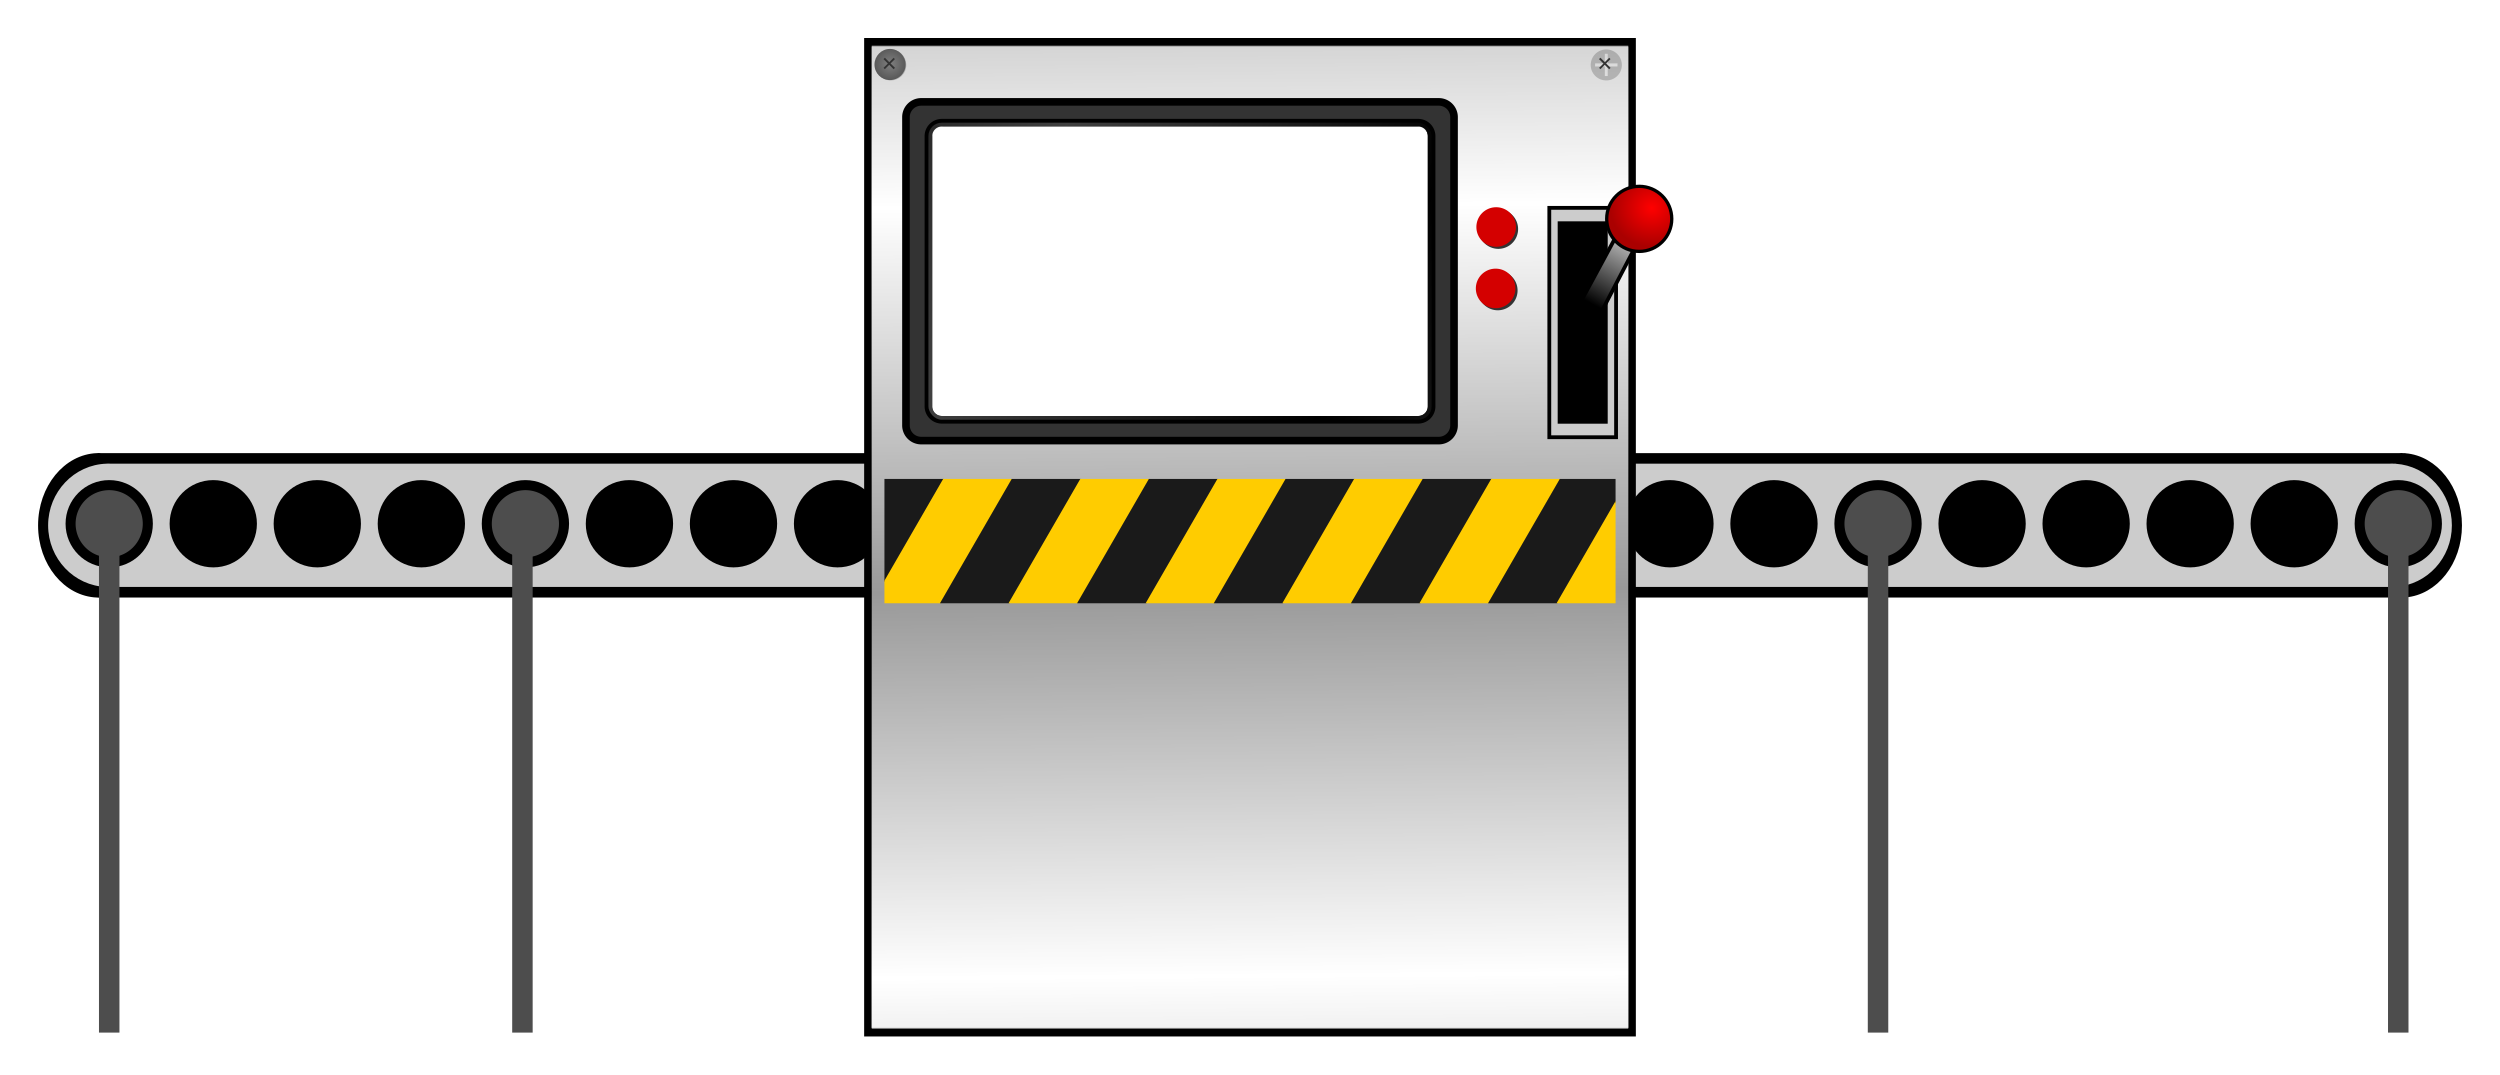
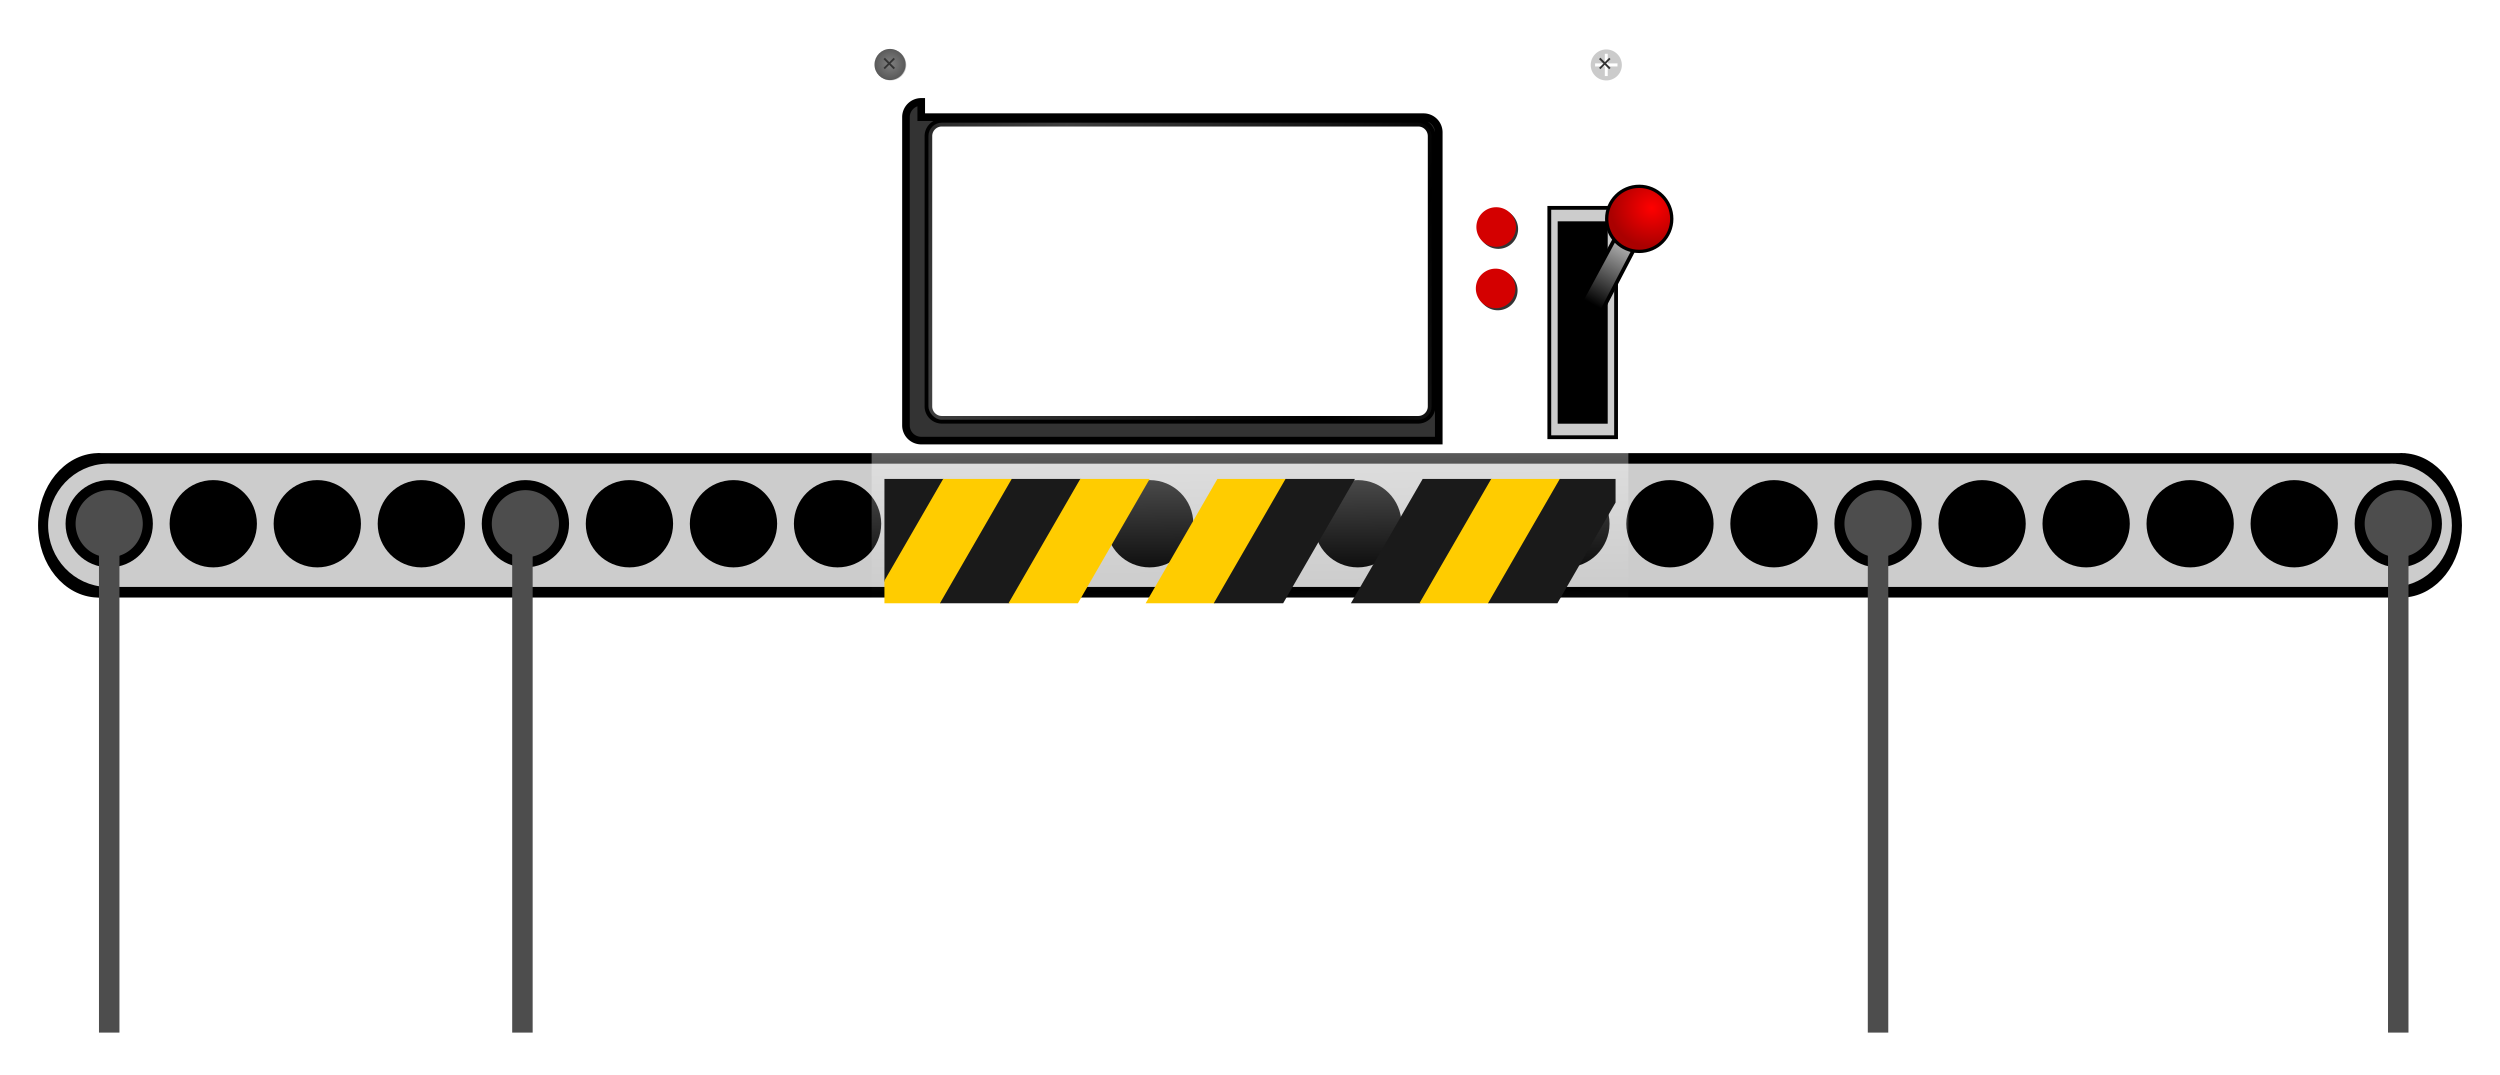
<svg xmlns="http://www.w3.org/2000/svg" xmlns:xlink="http://www.w3.org/1999/xlink" viewBox="0 0 656.82 282.31">
  <defs>
    <linearGradient id="b" y2="812.78" spreadMethod="reflect" gradientUnits="userSpaceOnUse" x2="667.27" gradientTransform="translate(58.841 51.526) scale(.99)" y1="915.01" x1="668">
      <stop offset="0" stop-color="#fff" />
      <stop offset="1" stop-color="#fff" stop-opacity="0" />
    </linearGradient>
    <linearGradient id="c" y2="827.71" spreadMethod="reflect" gradientUnits="userSpaceOnUse" x2="763.43" gradientTransform="matrix(.862 0 0 .862 82.311 77.563)" y1="778.42" x1="666.64">
      <stop offset="0" stop-color="#fff" />
      <stop offset="1" stop-color="#fff" stop-opacity="0" />
    </linearGradient>
    <linearGradient id="a">
      <stop offset="0" stop-color="gray" />
      <stop offset="1" stop-color="#505050" />
    </linearGradient>
    <linearGradient id="e" y2="700.1" gradientUnits="userSpaceOnUse" x2="500.98" gradientTransform="translate(317 5.794)" y1="682.1" x1="510.85">
      <stop offset="0" stop-color="#ccc" />
      <stop offset="1" />
    </linearGradient>
    <radialGradient id="d" xlink:href="#a" gradientUnits="userSpaceOnUse" cy="394.61" cx="527.59" gradientTransform="matrix(2.006 0 0 1.996 -523.82 -122.18)" r="3.344" />
    <radialGradient id="f" gradientUnits="userSpaceOnUse" cy="439.33" cx="407.89" gradientTransform="matrix(-1.272 .007 -.007 -1.183 929.59 956.05)" r="9.894">
      <stop offset="0" stop-color="red" />
      <stop offset="1" stop-color="#a00" />
    </radialGradient>
    <clipPath id="g" clipPathUnits="userSpaceOnUse">
      <rect rx="6.325" ry="0" height="32.657" width="192.09" y="940.24" x="843.76" fill="#1a1a1a" />
    </clipPath>
  </defs>
  <g transform="translate(-384.245 -701.06)">
    <path d="M410.214 820.078c-.165 0-.325.026-.489.032-8.579.31-15.476 8.685-15.476 18.986s6.897 18.644 15.476 18.955c.164.006.324.031.489.031.183 0 .36-.024.543-.031h603.833c.182.007.36.031.543.031.184 0 .361-.024.544-.031h.542v-.032c8.299-.668 14.852-8.862 14.852-18.923 0-10.06-6.553-18.286-14.852-18.955v-.031h-.542c-.183-.007-.36-.032-.544-.032-.183 0-.36.024-.543.032H410.757c-.182-.007-.36-.032-.543-.032z" />
    <path d="M412.721 822.853c-.164 0-.322.022-.484.027-8.508.265-15.347 7.415-15.347 16.208 0 8.795 6.84 15.917 15.347 16.182.162.005.32.027.484.027.182 0 .358-.02.539-.027h598.819c.18.006.356.027.538.027s.358-.02.539-.027h.538v-.027c8.23-.57 14.729-7.566 14.729-16.155s-6.5-15.611-14.729-16.182v-.027h-.538c-.18-.006-.357-.027-.539-.027s-.358.021-.538.027h-598.82c-.18-.006-.356-.027-.538-.027z" opacity=".8" fill="#fff" />
    <path d="M424.405 838.663c0 6.334-5.134 11.467-11.468 11.467-6.333 0-11.467-5.134-11.467-11.467s5.134-11.467 11.467-11.467c6.334 0 11.468 5.134 11.468 11.467zM451.744 838.663c0 6.334-5.135 11.467-11.468 11.467s-11.467-5.134-11.467-11.467 5.134-11.467 11.467-11.467c6.334 0 11.468 5.134 11.468 11.467zM479.074 838.663c0 6.334-5.134 11.467-11.467 11.467-6.334 0-11.468-5.134-11.468-11.467s5.135-11.467 11.468-11.467 11.467 5.134 11.467 11.467zM506.413 838.663c0 6.334-5.134 11.467-11.467 11.467-6.334 0-11.468-5.134-11.468-11.467s5.134-11.467 11.468-11.467c6.333 0 11.467 5.134 11.467 11.467zM533.752 838.663c0 6.334-5.135 11.467-11.468 11.467s-11.467-5.134-11.467-11.467 5.134-11.467 11.467-11.467c6.334 0 11.468 5.134 11.468 11.467zM561.082 838.663c0 6.334-5.134 11.467-11.467 11.467-6.334 0-11.468-5.134-11.468-11.467s5.135-11.467 11.468-11.467 11.467 5.134 11.467 11.467zM588.42 838.663c0 6.334-5.133 11.467-11.466 11.467-6.334 0-11.468-5.134-11.468-11.467s5.134-11.467 11.468-11.467c6.333 0 11.467 5.134 11.467 11.467zM615.76 838.663c0 6.334-5.134 11.467-11.468 11.467-6.333 0-11.467-5.134-11.467-11.467s5.134-11.467 11.467-11.467c6.334 0 11.468 5.134 11.468 11.467zM643.098 838.663c0 6.334-5.134 11.467-11.467 11.467s-11.467-5.134-11.467-11.467 5.134-11.467 11.467-11.467c6.334 0 11.467 5.134 11.467 11.467zM670.429 838.663c0 6.334-5.134 11.467-11.467 11.467-6.334 0-11.468-5.134-11.468-11.467s5.134-11.467 11.468-11.467c6.333 0 11.467 5.134 11.467 11.467zM697.768 838.663c0 6.334-5.134 11.467-11.468 11.467-6.333 0-11.467-5.134-11.467-11.467s5.134-11.467 11.467-11.467c6.334 0 11.468 5.134 11.468 11.467zM725.107 838.663c0 6.334-5.135 11.467-11.468 11.467s-11.467-5.134-11.467-11.467 5.134-11.467 11.467-11.467c6.334 0 11.468 5.134 11.468 11.467zM752.445 838.663c0 6.334-5.134 11.467-11.467 11.467s-11.467-5.134-11.467-11.467 5.134-11.467 11.467-11.467c6.334 0 11.467 5.134 11.467 11.467zM779.776 838.663c0 6.334-5.134 11.467-11.467 11.467-6.334 0-11.468-5.134-11.468-11.467s5.134-11.467 11.468-11.467c6.333 0 11.467 5.134 11.467 11.467zM807.115 838.663c0 6.334-5.135 11.467-11.468 11.467s-11.467-5.134-11.467-11.467 5.134-11.467 11.467-11.467c6.334 0 11.468 5.134 11.468 11.467zM834.453 838.663c0 6.334-5.134 11.467-11.467 11.467s-11.467-5.134-11.467-11.467 5.134-11.467 11.467-11.467c6.334 0 11.467 5.134 11.467 11.467zM861.784 838.663c0 6.334-5.134 11.467-11.467 11.467-6.334 0-11.468-5.134-11.468-11.467s5.134-11.467 11.468-11.467c6.333 0 11.467 5.134 11.467 11.467zM889.123 838.663c0 6.334-5.134 11.467-11.468 11.467-6.333 0-11.467-5.134-11.467-11.467s5.134-11.467 11.467-11.467c6.334 0 11.468 5.134 11.468 11.467zM916.461 838.663c0 6.334-5.134 11.467-11.467 11.467s-11.467-5.134-11.467-11.467 5.134-11.467 11.467-11.467c6.334 0 11.467 5.134 11.467 11.467zM943.8 838.663c0 6.334-5.134 11.467-11.467 11.467s-11.467-5.134-11.467-11.467 5.134-11.467 11.467-11.467 11.467 5.134 11.467 11.467zM971.13 838.663c0 6.334-5.133 11.467-11.467 11.467-6.333 0-11.467-5.134-11.467-11.467s5.134-11.467 11.467-11.467c6.334 0 11.468 5.134 11.468 11.467zM998.47 838.663c0 6.334-5.135 11.467-11.468 11.467s-11.467-5.134-11.467-11.467 5.134-11.467 11.467-11.467c6.334 0 11.468 5.134 11.468 11.467zM1025.808 838.663c0 6.334-5.134 11.467-11.467 11.467s-11.467-5.134-11.467-11.467 5.134-11.467 11.467-11.467c6.334 0 11.467 5.134 11.467 11.467z" />
    <path d="M968.491 838.66a8.823 8.823 0 11-17.646 0 8.823 8.823 0 0117.646 0z" />
    <path d="M421.757 838.66a8.823 8.823 0 11-17.647 0 8.823 8.823 0 0117.647 0zM531.104 838.66a8.823 8.823 0 11-17.647 0 8.823 8.823 0 0117.647 0zM886.483 838.66a8.823 8.823 0 11-17.646 0 8.823 8.823 0 0117.646 0zM1023.16 838.66a8.823 8.823 0 11-17.646 0 8.823 8.823 0 0117.646 0z" fill="#4d4d4d" />
    <path fill="#4d4d4d" d="M410.248 839.68h5.38v132.68h-5.38zM518.811 839.68h5.38v132.68h-5.38zM874.966 839.68h5.38v132.68h-5.38zM1011.644 839.68h5.379v132.68h-5.38z" />
-     <path d="M612.28 712.05v260.31h200.75V712.05H612.28zm19.413 21.244h125.15a3.525 3.525 0 013.527 3.527v71.002a3.525 3.525 0 01-3.527 3.527h-125.15a3.525 3.525 0 01-3.527-3.527v-71.002a3.525 3.525 0 013.527-3.527z" stroke="#000" stroke-width="2" fill="#999" />
    <path d="M613.25 713.31v257.8h198.81v-257.8H613.25zm19.219 21.045h123.95c1.93 0 3.497 1.536 3.497 3.466v70.345c0 1.93-1.566 3.466-3.497 3.466h-123.95a3.446 3.446 0 01-3.466-3.466v-70.345a3.446 3.446 0 013.466-3.466z" fill="url(#b)" />
-     <path d="M626.28 727.83a4.003 4.003 0 00-4.012 4.012v80.962a4.003 4.003 0 004.012 4.012h135.97a4.003 4.003 0 004.012-4.012v-80.962a4.003 4.003 0 00-4.012-4.012H626.28zm5.412 5.466h125.15a3.525 3.525 0 013.527 3.527v71a3.525 3.525 0 01-3.527 3.527h-125.15a3.525 3.525 0 01-3.527-3.527v-71a3.525 3.525 0 013.527-3.527z" stroke="#000" stroke-width="2" fill="#333" />
+     <path d="M626.28 727.83a4.003 4.003 0 00-4.012 4.012v80.962a4.003 4.003 0 004.012 4.012h135.97v-80.962a4.003 4.003 0 00-4.012-4.012H626.28zm5.412 5.466h125.15a3.525 3.525 0 013.527 3.527v71a3.525 3.525 0 01-3.527 3.527h-125.15a3.525 3.525 0 01-3.527-3.527v-71a3.525 3.525 0 013.527-3.527z" stroke="#000" stroke-width="2" fill="#333" />
    <rect ry="3.519" height="78.054" width="132.2" y="733.29" x="628.17" opacity=".25" fill="url(#c)" />
    <g>
      <path d="M782.954 777.382a5.198 5.198 0 11-10.396 0 5.198 5.198 0 0110.396 0z" fill="#333" />
      <path d="M782.388 776.842a5.198 5.198 0 11-10.396 0 5.198 5.198 0 0110.396 0z" fill="#d40000" />
    </g>
    <g>
      <path d="M783.094 761.243a5.198 5.198 0 11-10.396 0 5.198 5.198 0 0110.396 0z" fill="#333" />
      <path d="M782.528 760.703a5.198 5.198 0 11-10.396 0 5.198 5.198 0 0110.396 0z" fill="#d40000" />
    </g>
    <g>
      <path d="M618.26 714.053c-2.252 0-4.088 1.835-4.088 4.088s1.836 4.05 4.089 4.05 4.088-1.797 4.088-4.05a4.094 4.094 0 00-4.088-4.088zm-.381 1.146h.764v2.522h2.56v.802h-2.56v2.522h-.764v-2.522h-2.56v-.802h2.56v-2.522z" opacity=".25" fill="#333" />
      <path d="M534.44 660.28c-2.958 0-5.336 2.443-5.336 5.402s2.378 5.335 5.336 5.335 5.402-2.377 5.402-5.336c0-2.958-2.444-5.401-5.402-5.401z" fill="url(#d)" transform="translate(210.82 210.78) scale(.762)" />
      <path d="M619.022 716.239l-1.144 1.144-1.161-1.162-.364.364 1.161 1.162-1.144 1.144.347.346 1.144-1.144 1.161 1.162.364-.364-1.161-1.162 1.144-1.144-.347-.346z" fill="#333" />
    </g>
    <g>
      <path d="M806.26 714.053c-2.252 0-4.088 1.835-4.088 4.088s1.836 4.05 4.089 4.05 4.088-1.797 4.088-4.05a4.094 4.094 0 00-4.088-4.088zm-.381 1.146h.764v2.522h2.56v.802h-2.56v2.522h-.764v-2.522h-2.56v-.802h2.56v-2.522z" opacity=".25" fill="#333" />
-       <path d="M534.44 660.28c-2.958 0-5.336 2.443-5.336 5.402s2.378 5.335 5.336 5.335 5.402-2.377 5.402-5.336c0-2.958-2.444-5.401-5.402-5.401z" fill="url(#d)" transform="translate(398.82 210.78) scale(.762)" />
      <path d="M807.022 716.239l-1.144 1.144-1.161-1.162-.364.364 1.161 1.162-1.144 1.144.347.346 1.144-1.144 1.161 1.162.364-.364-1.161-1.162 1.144-1.144-.347-.346z" fill="#333" />
    </g>
    <g stroke="#000">
      <path fill="#ccc" d="M791.292 755.669h17.539v60.262h-17.539z" />
      <path d="M793.992 759.709h12.142v52.167h-12.142z" />
      <path d="M811.23 711.19l15.185-28.08 4.82 3.013-14.702 28.2z" fill="url(#e)" transform="translate(-14.988 75.269)" />
      <path d="M413.74 442.48c0 5.464-4.43 9.894-9.894 9.894s-9.893-4.43-9.893-9.894 4.43-9.894 9.893-9.894 9.894 4.43 9.894 9.894z" transform="translate(465.992 376.259) scale(.864)" fill="url(#f)" />
    </g>
    <g transform="translate(-227.15 -113.35)" clip-path="url(#g)">
      <rect ry="0" rx="6.325" transform="rotate(30)" height="72.15" width="15.791" y="372.05" x="1198.6" fill="#1a1a1a" />
      <rect transform="rotate(30)" rx="6.325" ry="0" height="72.15" width="15.791" y="363.05" x="1214.2" fill="#fc0" />
      <rect transform="rotate(30)" rx="6.325" ry="0" height="72.15" width="15.791" y="354.05" x="1229.8" fill="#1a1a1a" />
      <rect ry="0" rx="6.325" transform="rotate(30)" height="72.15" width="15.791" y="345.05" x="1245.4" fill="#fc0" />
-       <rect ry="0" rx="6.325" transform="rotate(30)" height="72.15" width="15.791" y="336.05" x="1261" fill="#1a1a1a" />
      <rect transform="rotate(30)" rx="6.325" ry="0" height="72.15" width="15.791" y="327.05" x="1276.6" fill="#fc0" />
      <rect transform="rotate(30)" rx="6.325" ry="0" height="72.15" width="15.791" y="318.05" x="1292.1" fill="#1a1a1a" />
-       <rect ry="0" rx="6.325" transform="rotate(30)" height="72.15" width="15.791" y="309.05" x="1307.7" fill="#fc0" />
      <rect ry="0" rx="6.325" transform="rotate(30)" height="72.15" width="15.791" y="300.05" x="1323.3" fill="#1a1a1a" />
      <rect transform="rotate(30)" rx="6.325" ry="0" height="72.15" width="15.791" y="291.05" x="1338.9" fill="#fc0" />
      <rect transform="rotate(30)" rx="6.325" ry="0" height="72.15" width="15.791" y="282.05" x="1354.5" fill="#1a1a1a" />
-       <rect ry="0" rx="6.325" transform="rotate(30)" height="72.15" width="15.791" y="273.05" x="1370.1" fill="#fc0" />
    </g>
  </g>
</svg>